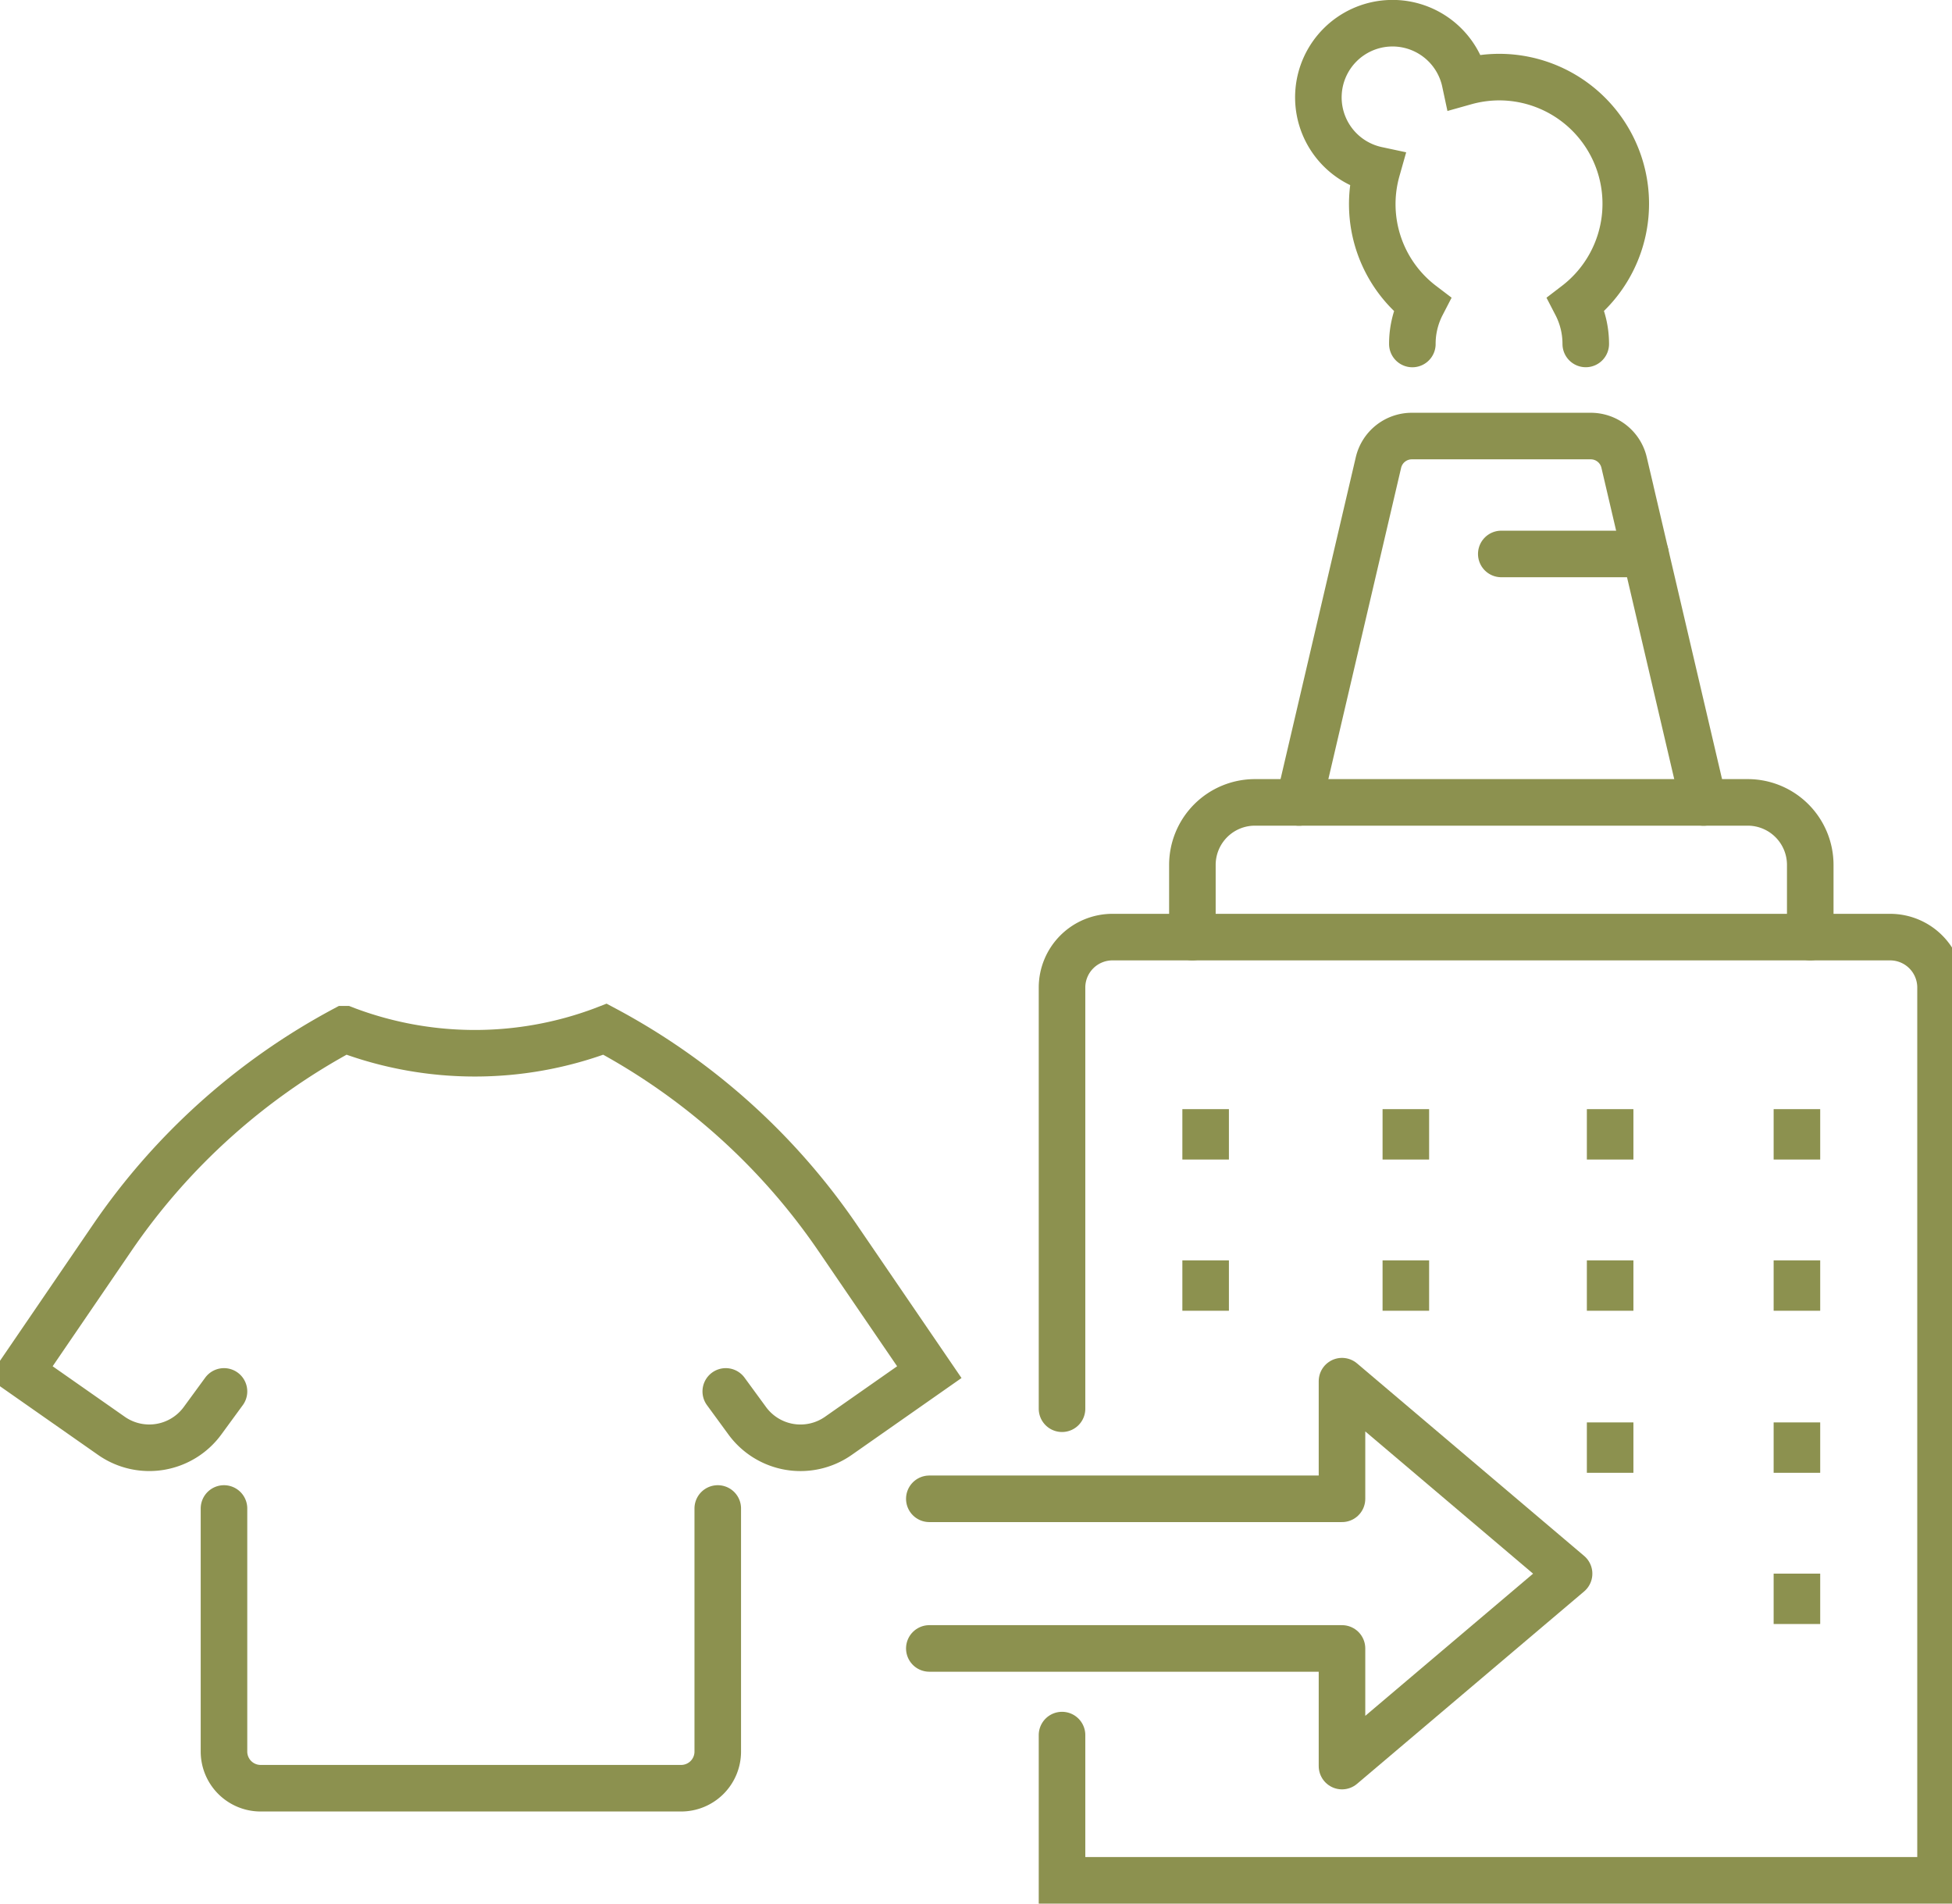
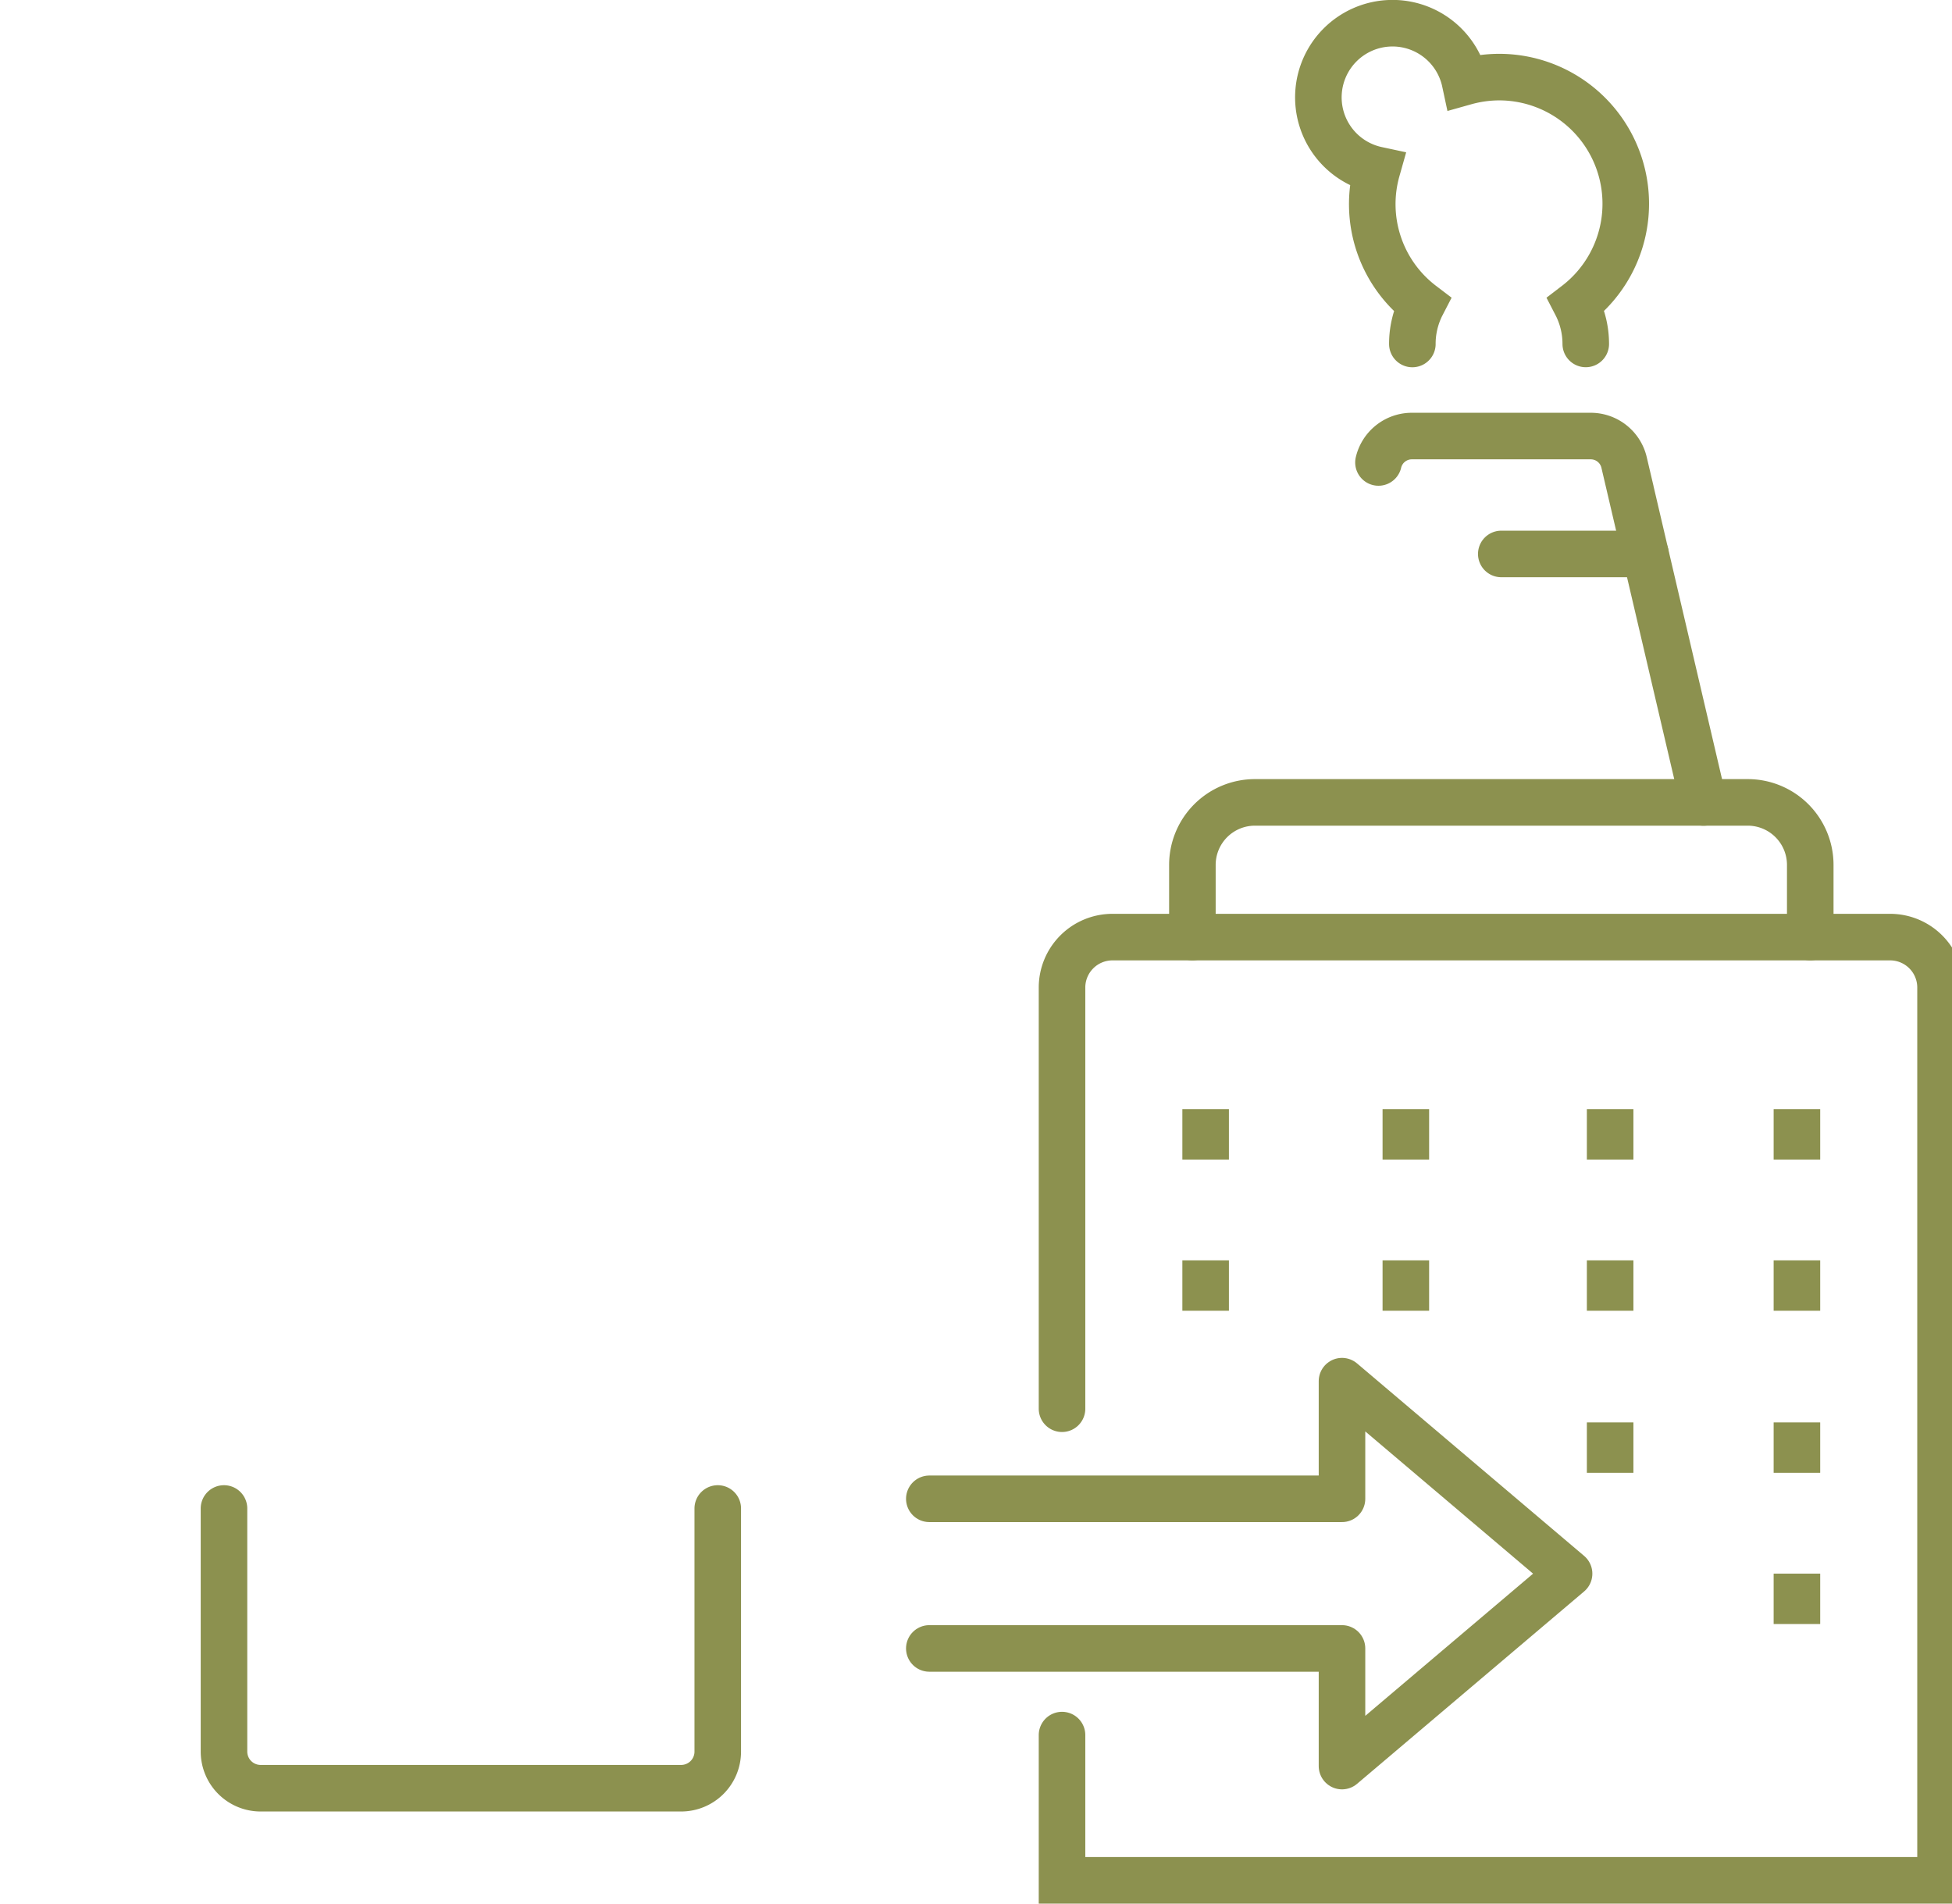
<svg xmlns="http://www.w3.org/2000/svg" preserveAspectRatio="xMidYMid slice" width="120px" height="117px" viewBox="0 0 44.898 43.254">
  <g id="Gruppe_11465" data-name="Gruppe 11465" transform="translate(-1071.56 -1612.808)">
    <path id="Pfad_10846" data-name="Pfad 10846" d="M1088.14,1647.084v5.524a.832.832,0,0,1-.832.832h-9.558a.833.833,0,0,1-.832-.832v-5.524" fill="none" stroke="#8c914f" stroke-linecap="round" stroke-linejoin="round" stroke-width="1.058" />
-     <path id="Pfad_10847" data-name="Pfad 10847" d="M1088.322,1644.424l.488.667a1.5,1.5,0,0,0,2.07.343l2.068-1.448-2.085-3.053a14.9,14.9,0,0,0-5.285-4.739h0l-.062.024a8.295,8.295,0,0,1-5.792,0l-.062-.024h0a14.9,14.9,0,0,0-5.285,4.739l-2.085,3.053,2.069,1.448a1.5,1.5,0,0,0,2.069-.343l.488-.667" fill="none" stroke="#8c914f" stroke-linecap="round" stroke-miterlimit="10" stroke-width="1.058" />
    <g id="Gruppe_11454" data-name="Gruppe 11454">
      <path id="Pfad_10848" data-name="Pfad 10848" d="M1092.948,1646.864h9.379v-2.673l5.161,4.374-5.161,4.372v-2.673h-9.379" fill="none" stroke="#8c914f" stroke-linecap="round" stroke-linejoin="round" stroke-width="1.058" />
    </g>
    <g id="Gruppe_11463" data-name="Gruppe 11463">
      <g id="Gruppe_11458" data-name="Gruppe 11458">
        <g id="Gruppe_11457" data-name="Gruppe 11457">
          <g id="Gruppe_11455" data-name="Gruppe 11455">
            <line id="Linie_4823" data-name="Linie 4823" y1="1.145" transform="translate(1108.421 1641.446)" fill="none" stroke="#8c914f" stroke-miterlimit="10" stroke-width="1.058" />
            <line id="Linie_4824" data-name="Linie 4824" y1="1.145" transform="translate(1112.666 1641.446)" fill="none" stroke="#8c914f" stroke-miterlimit="10" stroke-width="1.058" />
            <line id="Linie_4825" data-name="Linie 4825" y1="1.145" transform="translate(1108.421 1638.01)" fill="none" stroke="#8c914f" stroke-miterlimit="10" stroke-width="1.058" />
            <line id="Linie_4826" data-name="Linie 4826" y1="1.145" transform="translate(1103.778 1641.446)" fill="none" stroke="#8c914f" stroke-miterlimit="10" stroke-width="1.058" />
            <line id="Linie_4827" data-name="Linie 4827" y1="1.145" transform="translate(1103.778 1638.01)" fill="none" stroke="#8c914f" stroke-miterlimit="10" stroke-width="1.058" />
          </g>
          <g id="Gruppe_11456" data-name="Gruppe 11456">
            <line id="Linie_4828" data-name="Linie 4828" y1="1.145" transform="translate(1112.666 1638.01)" fill="none" stroke="#8c914f" stroke-miterlimit="10" stroke-width="1.058" />
          </g>
        </g>
      </g>
      <g id="Gruppe_11462" data-name="Gruppe 11462">
        <g id="Gruppe_11461" data-name="Gruppe 11461">
          <g id="Gruppe_11459" data-name="Gruppe 11459">
            <line id="Linie_4829" data-name="Linie 4829" y1="1.145" transform="translate(1112.666 1648.564)" fill="none" stroke="#8c914f" stroke-miterlimit="10" stroke-width="1.058" />
            <line id="Linie_4830" data-name="Linie 4830" y1="1.145" transform="translate(1108.421 1645.128)" fill="none" stroke="#8c914f" stroke-miterlimit="10" stroke-width="1.058" />
            <line id="Linie_4831" data-name="Linie 4831" y1="1.145" transform="translate(1099.228 1641.446)" fill="none" stroke="#8c914f" stroke-miterlimit="10" stroke-width="1.058" />
            <line id="Linie_4832" data-name="Linie 4832" y1="1.145" transform="translate(1099.228 1638.01)" fill="none" stroke="#8c914f" stroke-miterlimit="10" stroke-width="1.058" />
          </g>
          <g id="Gruppe_11460" data-name="Gruppe 11460">
            <line id="Linie_4833" data-name="Linie 4833" y1="1.145" transform="translate(1112.666 1645.128)" fill="none" stroke="#8c914f" stroke-miterlimit="10" stroke-width="1.058" />
          </g>
        </g>
      </g>
    </g>
    <g id="Gruppe_11464" data-name="Gruppe 11464">
      <path id="Pfad_10849" data-name="Pfad 10849" d="M1107.867,1620.623a1.953,1.953,0,0,0-.219-.9,2.878,2.878,0,0,0-1.751-5.163,2.9,2.9,0,0,0-.774.108,1.685,1.685,0,1,0-2,2,2.861,2.861,0,0,0,1.021,3.056,1.952,1.952,0,0,0-.218.9" fill="none" stroke="#8c914f" stroke-linecap="round" stroke-miterlimit="10" stroke-width="1.058" />
-       <path id="Pfad_10850" data-name="Pfad 10850" d="M1110.545,1631.041l-1.807-7.725a.778.778,0,0,0-.757-.6h-4.067a.779.779,0,0,0-.758.6l-1.806,7.725" fill="none" stroke="#8c914f" stroke-linecap="round" stroke-miterlimit="10" stroke-width="1.058" />
+       <path id="Pfad_10850" data-name="Pfad 10850" d="M1110.545,1631.041l-1.807-7.725a.778.778,0,0,0-.757-.6h-4.067a.779.779,0,0,0-.758.6" fill="none" stroke="#8c914f" stroke-linecap="round" stroke-miterlimit="10" stroke-width="1.058" />
    </g>
    <path id="Pfad_10851" data-name="Pfad 10851" d="M1095.964,1644.817v-9.57a1.147,1.147,0,0,1,1.147-1.146h17.673a1.146,1.146,0,0,1,1.146,1.146v20.286h-19.966v-3.3" fill="none" stroke="#8c914f" stroke-linecap="round" stroke-miterlimit="10" stroke-width="1.058" />
    <path id="Pfad_10852" data-name="Pfad 10852" d="M1098.927,1634.1v-1.639a1.421,1.421,0,0,1,1.421-1.421h11.2a1.421,1.421,0,0,1,1.421,1.421v1.639" fill="none" stroke="#8c914f" stroke-linecap="round" stroke-miterlimit="10" stroke-width="1.058" />
    <line id="Linie_4834" data-name="Linie 4834" x1="3.277" transform="translate(1105.947 1625.395)" fill="none" stroke="#8c914f" stroke-linecap="round" stroke-miterlimit="10" stroke-width="1.058" />
  </g>
</svg>